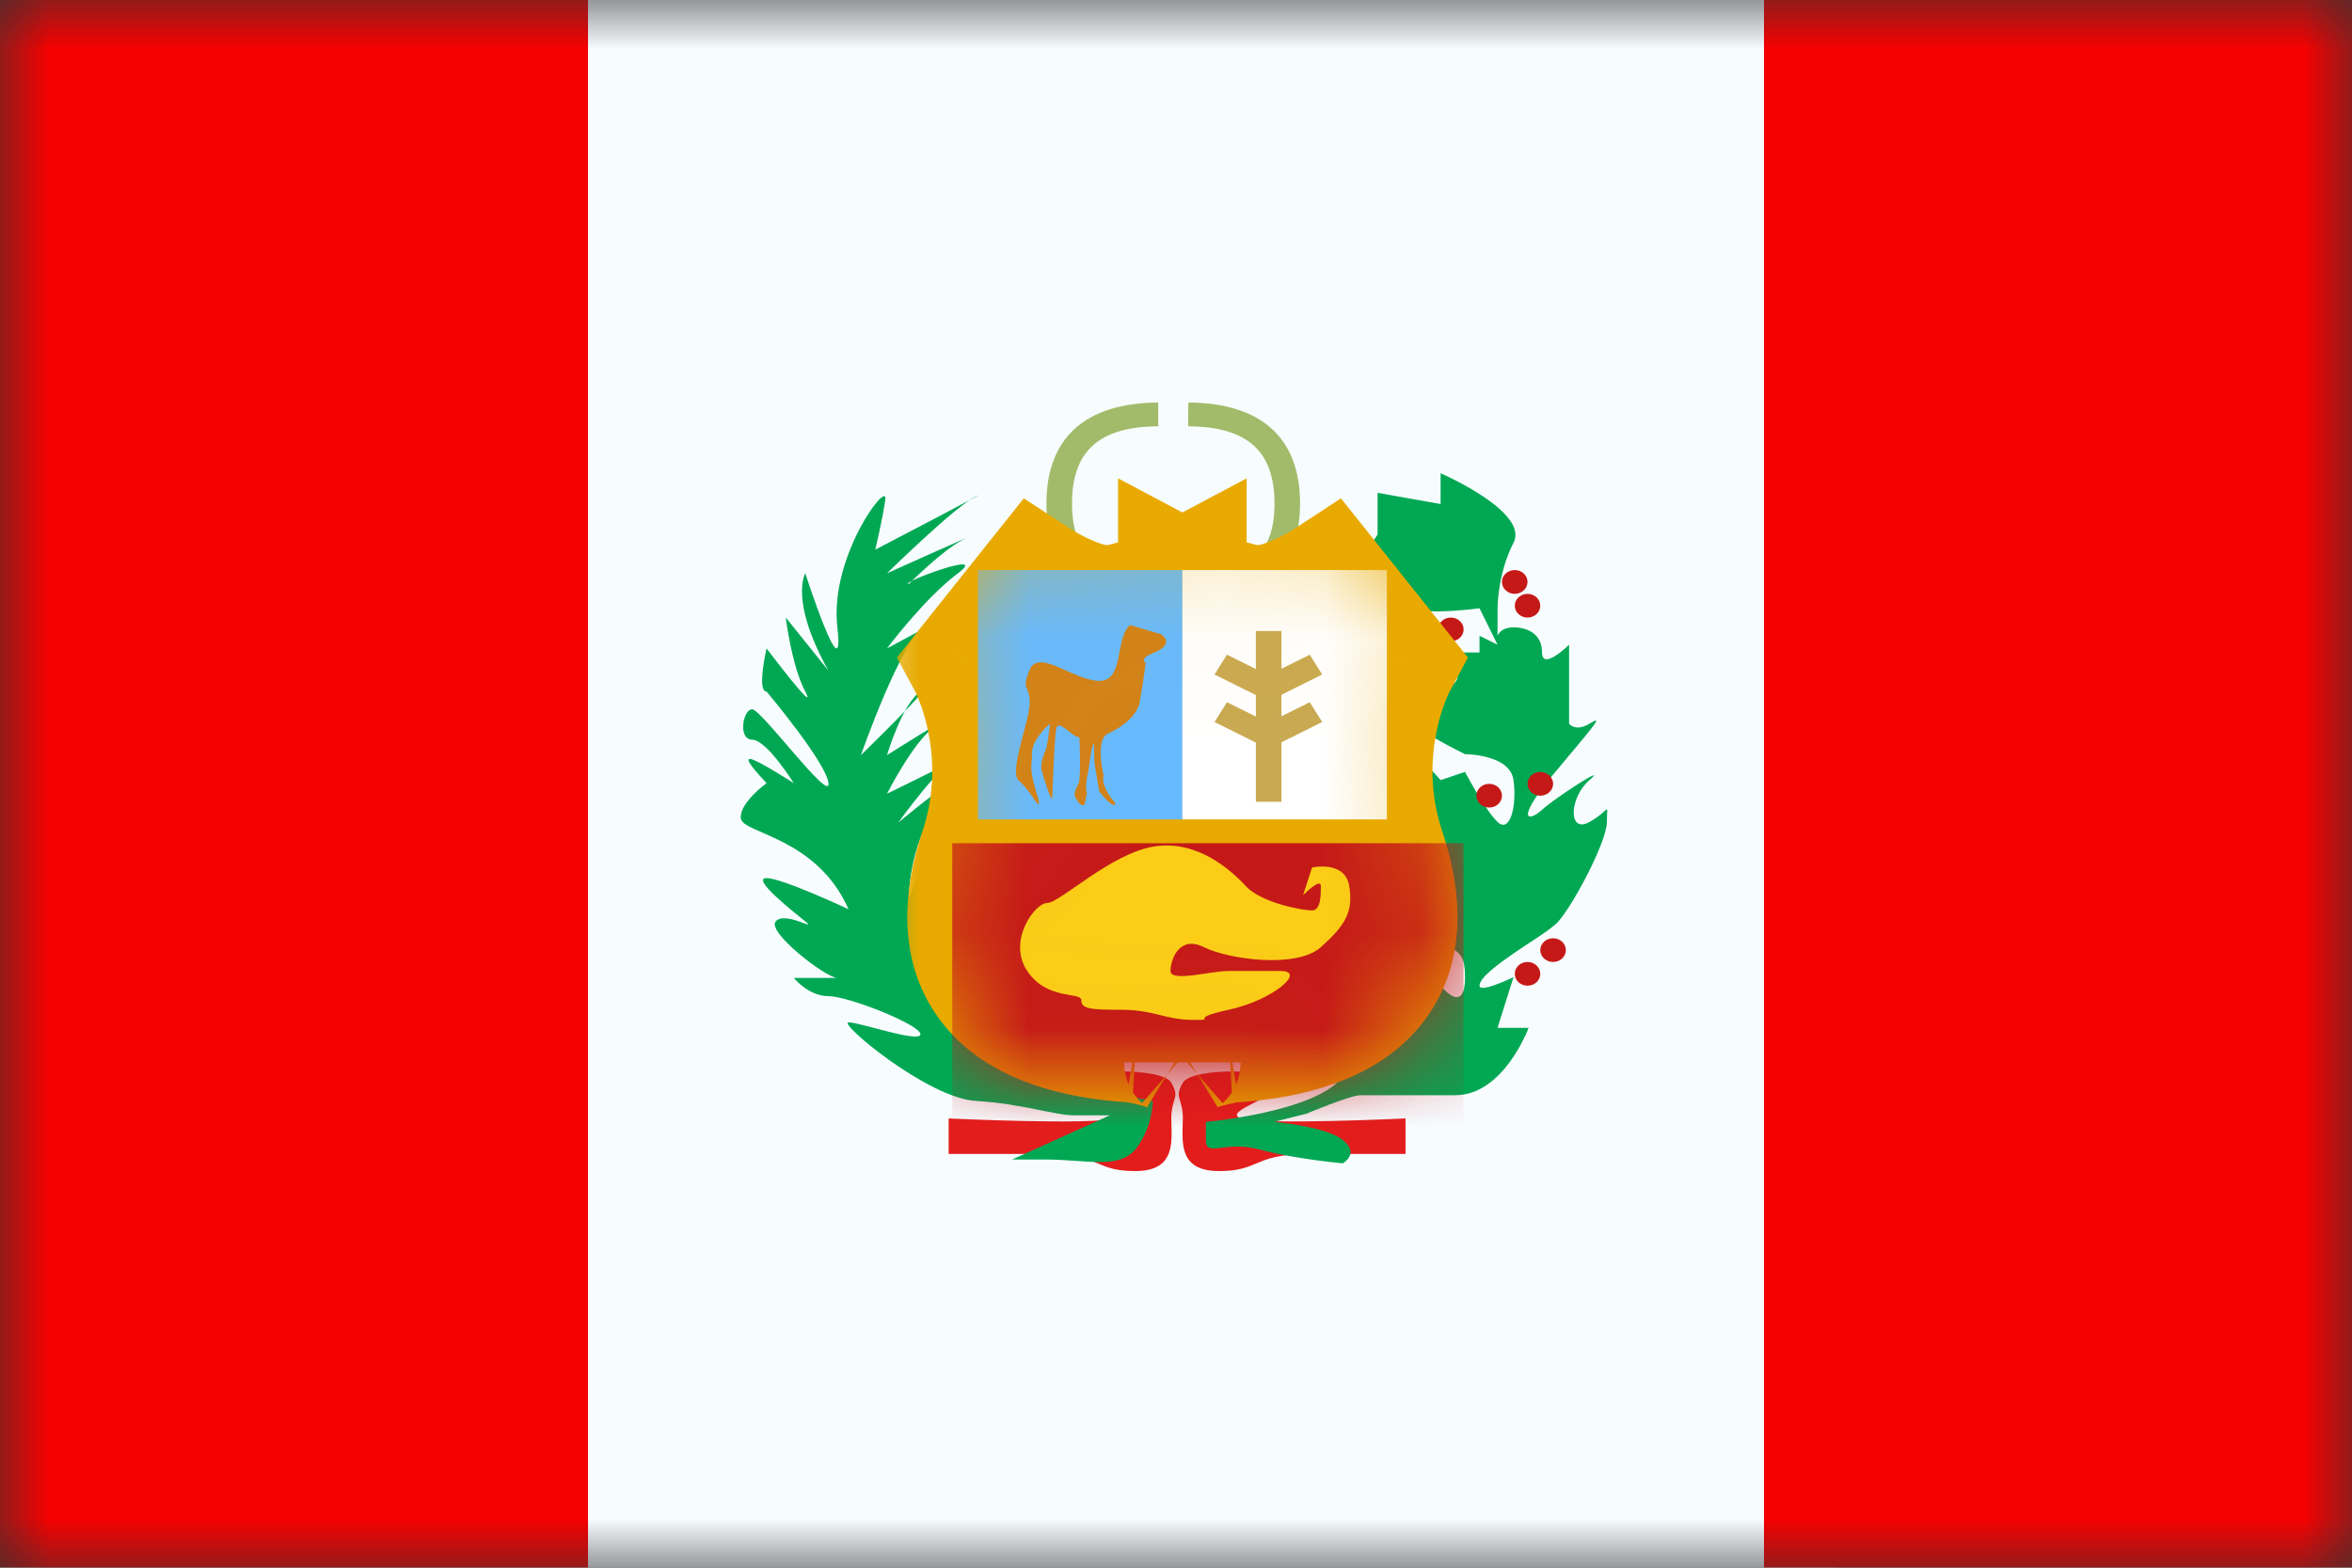
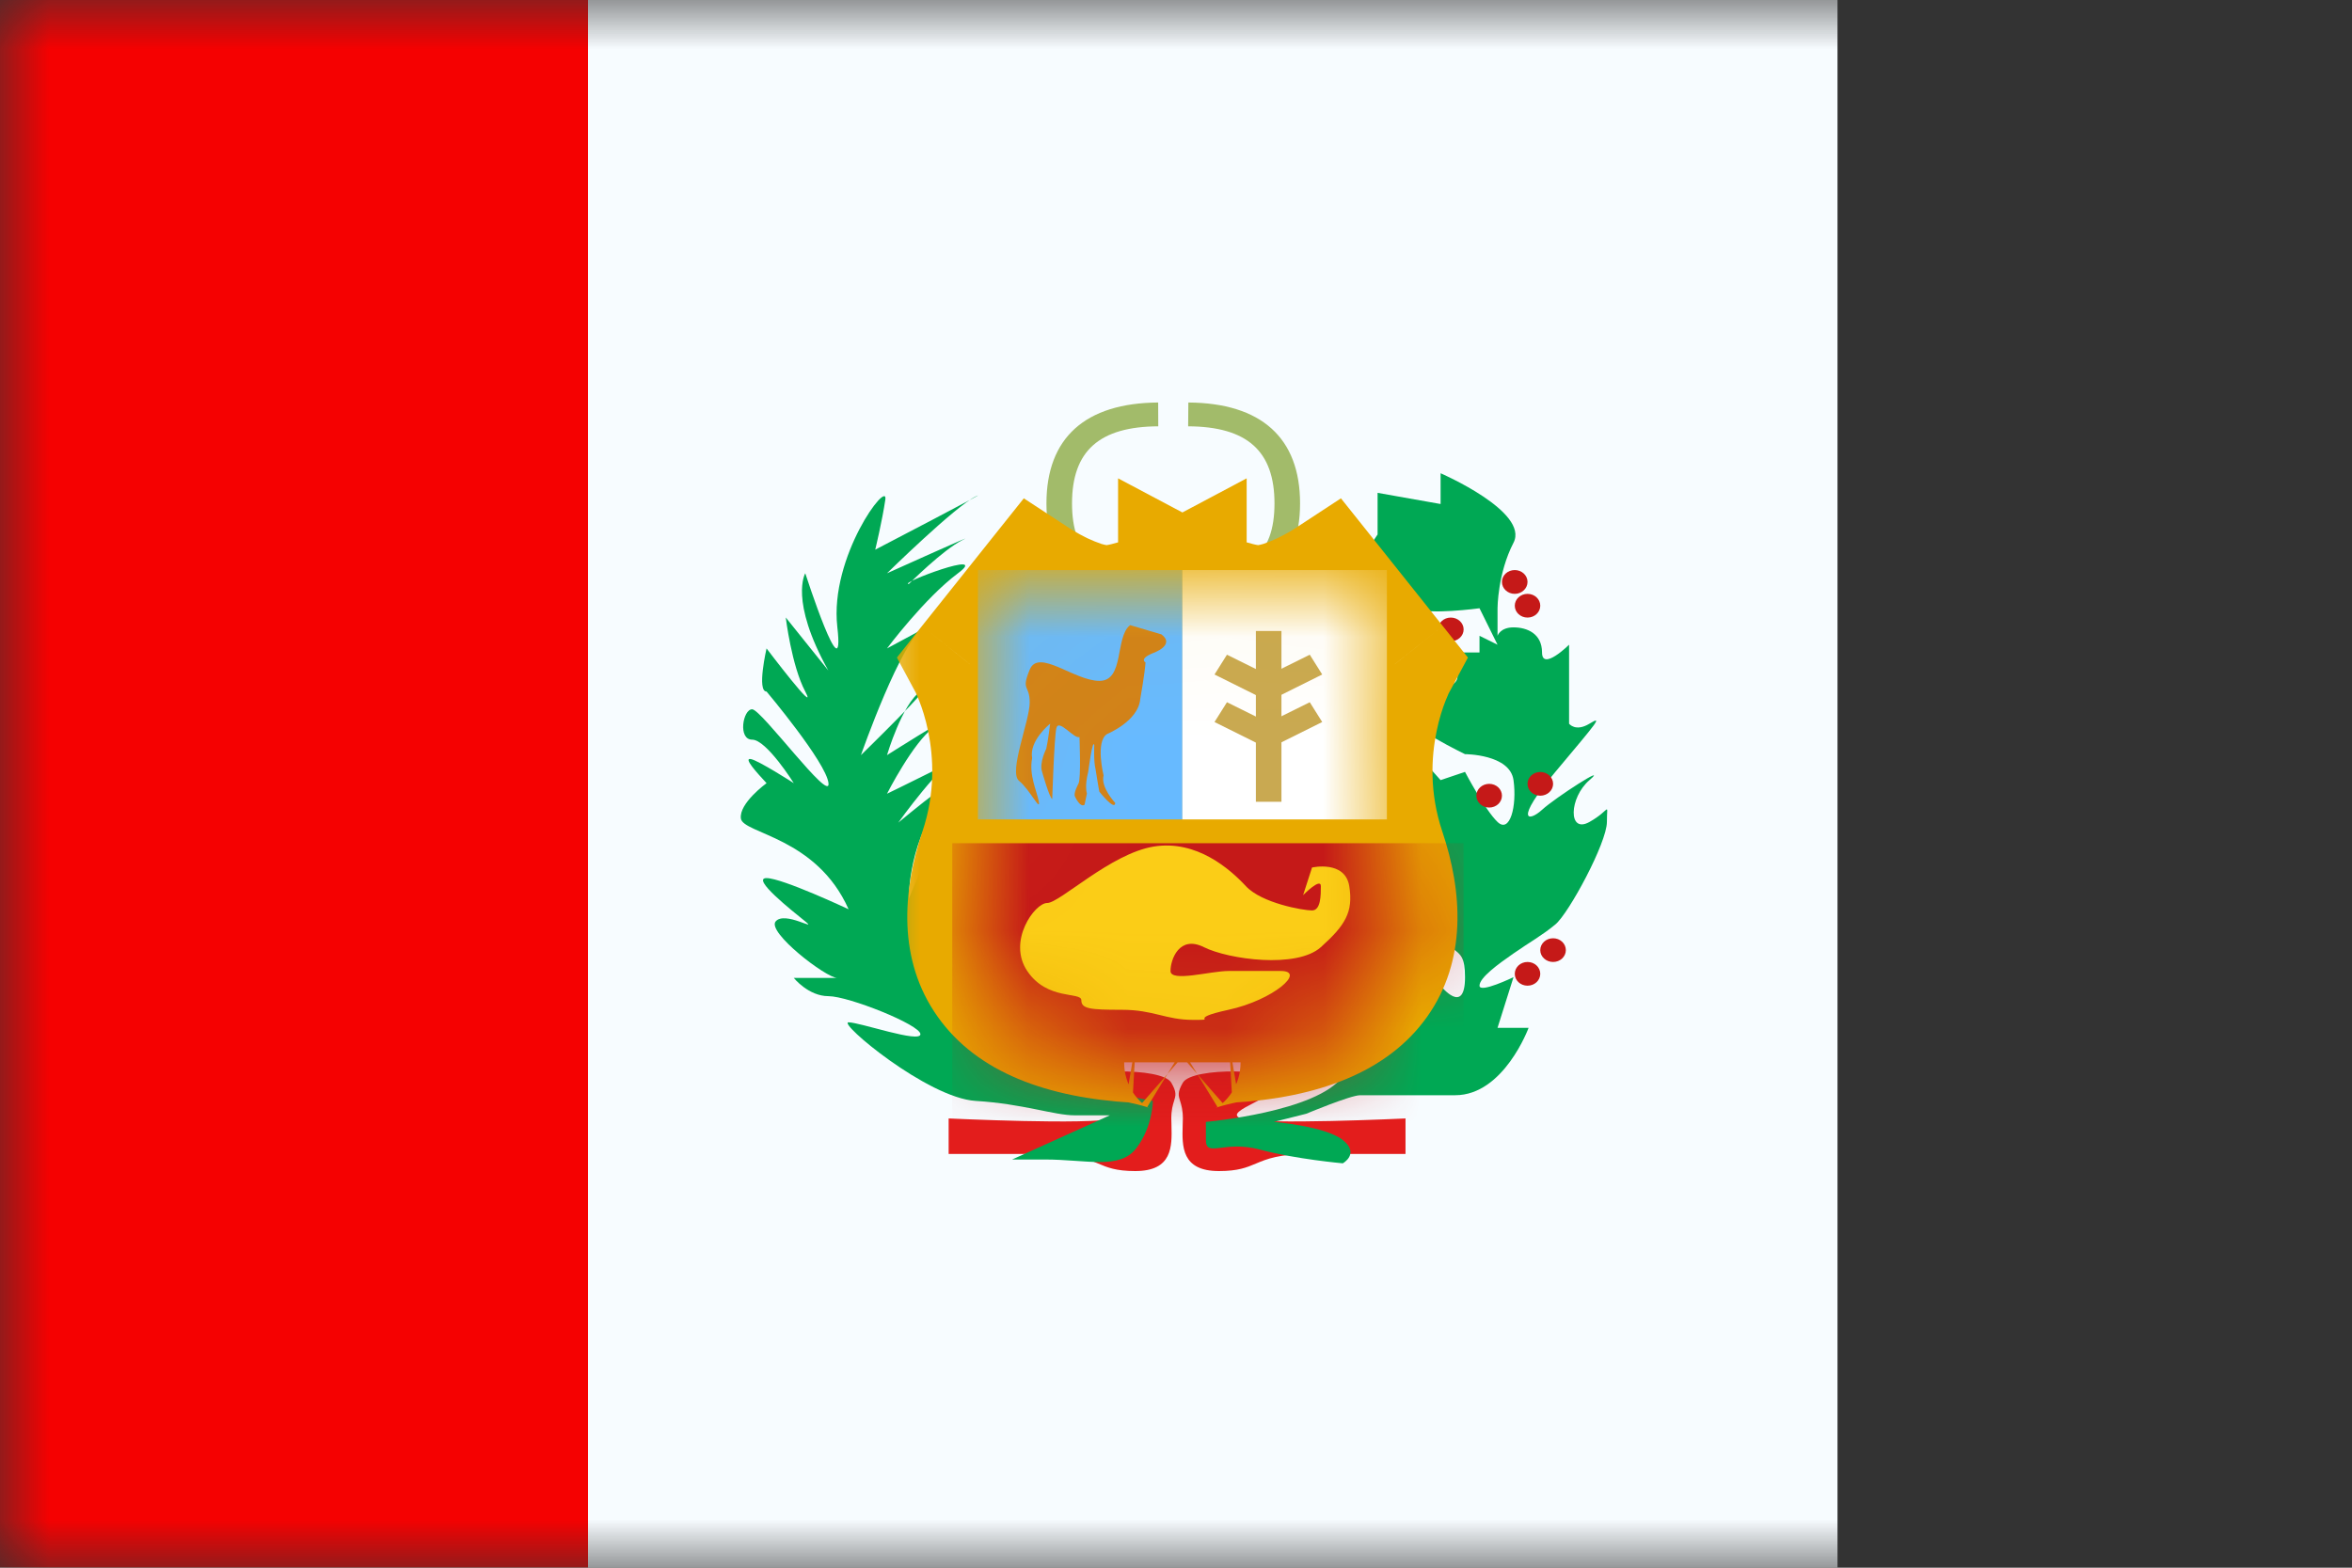
<svg xmlns="http://www.w3.org/2000/svg" width="24" height="16" viewBox="0 0 24 16" fill="none">
  <rect x="0" y="0" width="24" height="16" fill="#333333" stroke="none" />
  <mask id="mask0_1697_21211" style="mask-type:luminance" maskUnits="userSpaceOnUse" x="0" y="0" width="24" height="16">
    <rect width="24" height="16" fill="white" />
  </mask>
  <g mask="url(#mask0_1697_21211)">
    <path fill-rule="evenodd" clip-rule="evenodd" d="M6 0H18.75V16H6V0Z" fill="#F7FCFF" />
-     <path fill-rule="evenodd" clip-rule="evenodd" d="M18 0H24V16H18V0Z" fill="#F50101" />
+     <path fill-rule="evenodd" clip-rule="evenodd" d="M18 0H24H18V0Z" fill="#F50101" />
    <path fill-rule="evenodd" clip-rule="evenodd" d="M0 0H6V16H0V0Z" fill="#F50101" />
    <path d="M11.806 5.83L11.831 6.071C11.082 6.139 10.678 5.813 10.678 5.138C10.678 4.469 11.074 4.113 11.818 4.108L11.819 4.351C11.216 4.354 10.939 4.604 10.939 5.138C10.939 5.668 11.208 5.884 11.806 5.83Z" fill="#A2BB6A" />
    <path d="M12.138 5.83L12.113 6.071C12.862 6.139 13.266 5.813 13.266 5.138C13.266 4.469 12.87 4.113 12.126 4.108L12.124 4.351C12.727 4.354 13.005 4.604 13.005 5.138C13.005 5.668 12.736 5.884 12.138 5.83Z" fill="#A2BB6A" />
    <path fill-rule="evenodd" clip-rule="evenodd" d="M11.355 11.415C11.139 11.484 9.68 11.415 9.68 11.415V11.777H10.648C10.97 11.777 11.093 11.828 11.205 11.875C11.3 11.915 11.387 11.952 11.584 11.952C11.966 11.952 11.959 11.699 11.954 11.488C11.953 11.463 11.952 11.438 11.952 11.415C11.952 11.326 11.968 11.276 11.98 11.237C11.998 11.18 12.008 11.147 11.952 11.05C11.857 10.886 10.956 10.908 10.956 11.05C10.956 11.117 11.092 11.187 11.214 11.249C11.351 11.319 11.469 11.379 11.355 11.415ZM12.667 11.415C12.882 11.484 14.342 11.415 14.342 11.415V11.777H13.374C13.051 11.777 12.929 11.828 12.817 11.875C12.722 11.915 12.635 11.952 12.438 11.952C12.055 11.952 12.062 11.699 12.068 11.488C12.069 11.463 12.07 11.438 12.07 11.415C12.07 11.326 12.054 11.276 12.042 11.237C12.024 11.18 12.014 11.147 12.07 11.05C12.165 10.886 13.066 10.908 13.066 11.05C13.066 11.117 12.929 11.187 12.807 11.249C12.671 11.319 12.553 11.379 12.667 11.415Z" fill="#E31D1C" />
    <path fill-rule="evenodd" clip-rule="evenodd" d="M12.305 11.45C12.305 11.45 13.444 11.349 13.702 10.984C13.96 10.619 14.389 9.995 14.54 9.844C14.691 9.694 14.7 10.06 14.7 10.06C14.7 10.06 14.949 10.374 14.949 9.973C14.949 9.571 14.772 9.852 14.54 9.248C14.307 8.644 14.176 8.052 14.242 7.962C14.307 7.872 14.462 8.052 14.462 7.962C14.462 7.872 14.462 7.697 14.462 7.697L14.7 7.962L14.949 7.878C14.949 7.878 15.154 8.268 15.281 8.389C15.407 8.51 15.481 8.227 15.444 7.962C15.407 7.697 14.949 7.697 14.949 7.697C14.949 7.697 14.364 7.416 14.364 7.299C14.364 7.181 14.617 7.216 14.617 7.216L14.54 6.853C14.54 6.853 14.749 7.074 14.849 6.963C14.949 6.853 14.7 6.659 14.7 6.659H15.097V6.489L15.281 6.58L15.097 6.208C15.097 6.208 14.56 6.28 14.462 6.208C14.364 6.136 14.057 5.855 14.057 5.855V5.722H13.879L14.057 5.455V5.03L14.7 5.144V4.83C14.7 4.83 15.607 5.223 15.444 5.539C15.281 5.855 15.281 6.208 15.281 6.208V6.489C15.281 6.489 15.308 6.403 15.444 6.403C15.58 6.403 15.735 6.465 15.735 6.659C15.735 6.853 16.011 6.58 16.011 6.58V7.386C16.011 7.386 16.076 7.473 16.219 7.386C16.361 7.299 16.299 7.367 15.871 7.878C15.444 8.389 15.598 8.39 15.735 8.265C15.871 8.14 16.426 7.784 16.219 7.962C16.011 8.14 15.998 8.513 16.219 8.389C16.44 8.265 16.397 8.177 16.397 8.389C16.397 8.601 16.008 9.322 15.871 9.435C15.735 9.548 15.607 9.617 15.444 9.731C15.281 9.844 15.097 9.979 15.097 10.06C15.097 10.141 15.444 9.973 15.444 9.973L15.281 10.49H15.598C15.598 10.49 15.345 11.178 14.849 11.178C14.353 11.178 13.979 11.178 13.879 11.178C13.78 11.178 13.329 11.367 13.329 11.367L12.999 11.45C12.999 11.45 13.525 11.494 13.702 11.635C13.879 11.775 13.702 11.873 13.702 11.873C13.702 11.873 13.216 11.83 12.853 11.732C12.49 11.635 12.305 11.819 12.305 11.635C12.305 11.45 12.305 11.45 12.305 11.45Z" fill="#00A854" />
    <path fill-rule="evenodd" clip-rule="evenodd" d="M15.587 5.939C15.587 6.006 15.528 6.061 15.457 6.061C15.384 6.061 15.326 6.006 15.326 5.939C15.326 5.872 15.384 5.818 15.457 5.818C15.528 5.818 15.587 5.872 15.587 5.939ZM14.935 6.424C14.935 6.491 14.876 6.545 14.804 6.545C14.732 6.545 14.674 6.491 14.674 6.424C14.674 6.357 14.732 6.303 14.804 6.303C14.876 6.303 14.935 6.357 14.935 6.424ZM15.587 6.303C15.659 6.303 15.717 6.249 15.717 6.182C15.717 6.115 15.659 6.061 15.587 6.061C15.515 6.061 15.457 6.115 15.457 6.182C15.457 6.249 15.515 6.303 15.587 6.303ZM15.326 8.121C15.326 8.188 15.268 8.242 15.196 8.242C15.124 8.242 15.065 8.188 15.065 8.121C15.065 8.054 15.124 8 15.196 8C15.268 8 15.326 8.054 15.326 8.121ZM14.674 9.697C14.746 9.697 14.804 9.643 14.804 9.576C14.804 9.509 14.746 9.454 14.674 9.454C14.602 9.454 14.543 9.509 14.543 9.576C14.543 9.643 14.602 9.697 14.674 9.697ZM15.717 9.939C15.717 10.006 15.659 10.06 15.587 10.06C15.515 10.06 15.457 10.006 15.457 9.939C15.457 9.872 15.515 9.818 15.587 9.818C15.659 9.818 15.717 9.872 15.717 9.939ZM15.848 9.818C15.92 9.818 15.978 9.764 15.978 9.697C15.978 9.63 15.92 9.576 15.848 9.576C15.776 9.576 15.717 9.63 15.717 9.697C15.717 9.764 15.776 9.818 15.848 9.818ZM15.848 8C15.848 8.067 15.789 8.121 15.717 8.121C15.645 8.121 15.587 8.067 15.587 8C15.587 7.933 15.645 7.879 15.717 7.879C15.789 7.879 15.848 7.933 15.848 8Z" fill="#C51918" />
    <path fill-rule="evenodd" clip-rule="evenodd" d="M11.764 11.236C11.764 11.236 9.691 10.872 9.578 10.167C9.465 9.463 9.466 8.712 9.466 8.712L9.274 9.171C9.274 9.171 9.264 8.547 9.659 8.101C10.053 7.656 9.166 8.396 9.166 8.396C9.166 8.396 9.615 7.767 9.802 7.707C9.989 7.647 9.051 8.101 9.051 8.101C9.051 8.101 9.319 7.573 9.528 7.424C9.737 7.274 9.051 7.707 9.051 7.707C9.051 7.707 9.206 7.183 9.392 7.058C9.578 6.933 8.785 7.707 8.785 7.707C8.785 7.707 9.203 6.51 9.439 6.398C9.674 6.286 9.051 6.618 9.051 6.618C9.051 6.618 9.433 6.106 9.775 5.851C10.117 5.596 9.156 5.96 9.274 5.96C9.274 5.96 9.622 5.611 9.821 5.512C10.021 5.414 9.051 5.851 9.051 5.851C9.051 5.851 9.747 5.168 9.956 5.067C10.165 4.967 8.931 5.61 8.931 5.61C8.931 5.61 9.003 5.312 9.034 5.099C9.065 4.886 8.463 5.682 8.544 6.398C8.626 7.114 8.217 5.851 8.217 5.851C8.217 5.851 8.052 6.125 8.452 6.843L8.018 6.302C8.018 6.302 8.077 6.793 8.217 7.058C8.356 7.323 7.822 6.618 7.822 6.618C7.822 6.618 7.72 7.058 7.822 7.058C7.822 7.058 8.431 7.782 8.454 7.993C8.477 8.204 7.769 7.239 7.675 7.239C7.58 7.239 7.528 7.549 7.675 7.549C7.822 7.549 8.1 7.993 8.1 7.993C8.1 7.993 7.738 7.76 7.661 7.747C7.583 7.733 7.722 7.885 7.822 7.993C7.822 7.993 7.539 8.198 7.56 8.354C7.582 8.509 8.332 8.542 8.659 9.28C8.659 9.28 7.983 8.962 7.822 8.962C7.661 8.962 8.081 9.294 8.217 9.404C8.352 9.513 8.008 9.294 7.915 9.404C7.822 9.513 8.43 9.981 8.544 9.981C8.659 9.981 8.1 9.981 8.1 9.981C8.1 9.981 8.249 10.167 8.454 10.167C8.659 10.167 9.392 10.46 9.392 10.555C9.392 10.65 8.774 10.434 8.659 10.434C8.544 10.434 9.466 11.207 9.956 11.236C10.445 11.266 10.755 11.383 10.966 11.383C11.177 11.383 11.325 11.383 11.325 11.383L10.328 11.834C10.328 11.834 10.227 11.834 10.66 11.834C11.093 11.834 11.424 11.941 11.594 11.72C11.764 11.499 11.764 11.236 11.764 11.236Z" fill="#00A854" />
    <mask id="path-11-outside-1_1697_21211" maskUnits="userSpaceOnUse" x="8.883" y="3.921" width="7" height="8" fill="black">
      <rect fill="white" x="8.883" y="3.921" width="7" height="8" />
      <path fill-rule="evenodd" clip-rule="evenodd" d="M12.065 5.937C12.085 5.927 12.096 5.921 12.096 5.921V5.952C12.241 6.023 12.604 6.189 12.841 6.189C13.141 6.189 13.55 5.921 13.55 5.921L14.233 6.779C14.233 6.779 13.773 7.636 14.125 8.684C14.477 9.732 14.106 10.54 12.54 10.63C12.54 10.63 12.232 10.682 12.096 10.765V10.842C12.096 10.822 12.085 10.804 12.065 10.787C12.046 10.804 12.034 10.822 12.034 10.842V10.765C11.899 10.682 11.59 10.63 11.59 10.63C10.024 10.54 9.653 9.732 10.005 8.684C10.358 7.636 9.897 6.779 9.897 6.779L10.581 5.921C10.581 5.921 10.989 6.189 11.29 6.189C11.526 6.189 11.89 6.023 12.034 5.952V5.921C12.034 5.921 12.045 5.927 12.065 5.937Z" />
    </mask>
    <path fill-rule="evenodd" clip-rule="evenodd" d="M12.065 5.937C12.085 5.927 12.096 5.921 12.096 5.921V5.952C12.241 6.023 12.604 6.189 12.841 6.189C13.141 6.189 13.55 5.921 13.55 5.921L14.233 6.779C14.233 6.779 13.773 7.636 14.125 8.684C14.477 9.732 14.106 10.54 12.54 10.63C12.54 10.63 12.232 10.682 12.096 10.765V10.842C12.096 10.822 12.085 10.804 12.065 10.787C12.046 10.804 12.034 10.822 12.034 10.842V10.765C11.899 10.682 11.59 10.63 11.59 10.63C10.024 10.54 9.653 9.732 10.005 8.684C10.358 7.636 9.897 6.779 9.897 6.779L10.581 5.921C10.581 5.921 10.989 6.189 11.29 6.189C11.526 6.189 11.89 6.023 12.034 5.952V5.921C12.034 5.921 12.045 5.927 12.065 5.937Z" fill="#E8AA00" />
    <path d="M12.096 5.921H12.721V4.882L11.804 5.369L12.096 5.921ZM12.065 5.937L11.784 6.495L12.065 6.637L12.346 6.495L12.065 5.937ZM12.096 5.952H11.471V6.342L11.821 6.513L12.096 5.952ZM13.55 5.921L14.038 5.531L13.683 5.086L13.207 5.398L13.55 5.921ZM14.233 6.779L14.784 7.074L14.979 6.711L14.722 6.389L14.233 6.779ZM14.125 8.684L14.717 8.485L14.125 8.684ZM12.54 10.63L12.504 10.006L12.47 10.008L12.436 10.013L12.54 10.63ZM12.096 10.765L11.769 10.232L11.471 10.415V10.765H12.096ZM12.065 10.787L12.476 10.316L12.065 9.958L11.654 10.316L12.065 10.787ZM12.034 10.765H12.659V10.415L12.361 10.232L12.034 10.765ZM11.59 10.63L11.694 10.013L11.66 10.008L11.626 10.006L11.59 10.63ZM10.005 8.684L9.413 8.485L10.005 8.684ZM9.897 6.779L9.408 6.389L9.152 6.711L9.347 7.074L9.897 6.779ZM10.581 5.921L10.924 5.398L10.447 5.086L10.092 5.531L10.581 5.921ZM12.034 5.952L12.309 6.513L12.659 6.342V5.952H12.034ZM12.034 5.921L12.327 5.369L11.409 4.882V5.921H12.034ZM12.096 5.921C11.804 5.369 11.804 5.369 11.804 5.369C11.804 5.369 11.804 5.369 11.804 5.369C11.804 5.369 11.804 5.369 11.804 5.369C11.804 5.369 11.804 5.369 11.804 5.369C11.804 5.369 11.804 5.369 11.804 5.368C11.804 5.368 11.804 5.368 11.804 5.368C11.804 5.368 11.804 5.368 11.804 5.368C11.805 5.368 11.804 5.368 11.804 5.368C11.804 5.369 11.803 5.369 11.801 5.37C11.797 5.372 11.792 5.375 11.784 5.379L12.346 6.495C12.358 6.489 12.368 6.484 12.376 6.48C12.379 6.478 12.382 6.477 12.384 6.476C12.385 6.475 12.386 6.475 12.387 6.474C12.387 6.474 12.388 6.474 12.388 6.474C12.388 6.473 12.388 6.473 12.389 6.473C12.389 6.473 12.389 6.473 12.389 6.473C12.389 6.473 12.389 6.473 12.389 6.473C12.389 6.473 12.389 6.473 12.389 6.473C12.389 6.473 12.389 6.473 12.389 6.473C12.389 6.473 12.389 6.473 12.096 5.921ZM12.721 5.952V5.921H11.471V5.952H12.721ZM11.821 6.513C11.904 6.554 12.053 6.624 12.22 6.685C12.371 6.739 12.607 6.814 12.841 6.814V5.564C12.848 5.564 12.834 5.565 12.79 5.554C12.75 5.545 12.702 5.53 12.647 5.51C12.538 5.47 12.433 5.421 12.371 5.391L11.821 6.513ZM12.841 6.814C13.14 6.814 13.425 6.692 13.578 6.618C13.667 6.576 13.743 6.534 13.796 6.502C13.824 6.486 13.846 6.473 13.862 6.463C13.87 6.458 13.877 6.453 13.882 6.45C13.885 6.449 13.887 6.447 13.889 6.446C13.889 6.445 13.89 6.445 13.891 6.444C13.891 6.444 13.892 6.444 13.892 6.444C13.892 6.444 13.892 6.444 13.892 6.444C13.892 6.444 13.892 6.444 13.892 6.443C13.893 6.443 13.893 6.443 13.55 5.921C13.207 5.398 13.207 5.398 13.207 5.398C13.207 5.398 13.207 5.398 13.207 5.398C13.207 5.398 13.207 5.398 13.207 5.398C13.207 5.398 13.207 5.398 13.208 5.398C13.208 5.398 13.208 5.397 13.208 5.397C13.208 5.397 13.208 5.397 13.208 5.398C13.207 5.398 13.204 5.4 13.201 5.402C13.193 5.407 13.181 5.414 13.166 5.423C13.133 5.442 13.088 5.467 13.037 5.492C12.985 5.516 12.935 5.537 12.892 5.551C12.845 5.565 12.829 5.564 12.841 5.564V6.814ZM13.061 6.31L13.744 7.168L14.722 6.389L14.038 5.531L13.061 6.31ZM14.233 6.779C13.682 6.483 13.682 6.483 13.682 6.484C13.682 6.484 13.682 6.484 13.682 6.484C13.682 6.484 13.681 6.485 13.681 6.485C13.681 6.486 13.681 6.487 13.68 6.487C13.679 6.489 13.678 6.491 13.677 6.493C13.675 6.497 13.672 6.502 13.669 6.508C13.664 6.52 13.656 6.535 13.648 6.553C13.63 6.59 13.608 6.64 13.584 6.702C13.536 6.826 13.478 7 13.435 7.213C13.348 7.637 13.313 8.229 13.533 8.883L14.717 8.485C14.585 8.091 14.604 7.731 14.659 7.464C14.686 7.331 14.722 7.225 14.749 7.156C14.763 7.121 14.774 7.096 14.78 7.082C14.784 7.075 14.786 7.071 14.786 7.069C14.787 7.069 14.787 7.069 14.786 7.07C14.786 7.07 14.786 7.071 14.785 7.071C14.785 7.072 14.785 7.072 14.785 7.073C14.784 7.073 14.784 7.073 14.784 7.073C14.784 7.074 14.784 7.074 14.784 7.074C14.784 7.074 14.784 7.074 14.233 6.779ZM13.533 8.883C13.679 9.319 13.621 9.544 13.542 9.654C13.459 9.772 13.208 9.965 12.504 10.006L12.576 11.254C13.438 11.204 14.156 10.949 14.562 10.378C14.972 9.8 14.923 9.098 14.717 8.485L13.533 8.883ZM12.54 10.63C12.436 10.013 12.436 10.013 12.436 10.013C12.436 10.014 12.436 10.014 12.436 10.014C12.436 10.014 12.436 10.014 12.435 10.014C12.435 10.014 12.435 10.014 12.435 10.014C12.434 10.014 12.434 10.014 12.433 10.014C12.432 10.014 12.431 10.014 12.429 10.015C12.425 10.015 12.42 10.016 12.414 10.017C12.403 10.019 12.387 10.022 12.368 10.026C12.33 10.034 12.277 10.045 12.218 10.06C12.126 10.083 11.928 10.135 11.769 10.232L12.423 11.297C12.401 11.311 12.396 11.31 12.427 11.299C12.452 11.291 12.484 11.282 12.52 11.273C12.555 11.264 12.588 11.257 12.612 11.252C12.624 11.25 12.633 11.248 12.639 11.247C12.642 11.246 12.643 11.246 12.645 11.246C12.645 11.246 12.645 11.246 12.645 11.246C12.645 11.246 12.645 11.246 12.645 11.246C12.645 11.246 12.645 11.246 12.645 11.246C12.645 11.246 12.644 11.246 12.644 11.246C12.644 11.246 12.644 11.246 12.644 11.246C12.644 11.246 12.644 11.246 12.54 10.63ZM12.721 10.842V10.765H11.471V10.842H12.721ZM11.654 11.258C11.618 11.227 11.471 11.088 11.471 10.842H12.721C12.721 10.557 12.551 10.382 12.476 10.316L11.654 11.258ZM11.654 10.316C11.579 10.382 11.409 10.557 11.409 10.842H12.659C12.659 11.088 12.512 11.227 12.476 11.258L11.654 10.316ZM12.659 10.842V10.765H11.409V10.842H12.659ZM11.59 10.63C11.486 11.246 11.486 11.246 11.486 11.246C11.486 11.246 11.486 11.246 11.486 11.246C11.486 11.246 11.486 11.246 11.486 11.246C11.486 11.246 11.486 11.246 11.486 11.246C11.485 11.246 11.485 11.246 11.485 11.246C11.485 11.246 11.485 11.246 11.486 11.246C11.487 11.246 11.489 11.246 11.492 11.247C11.497 11.248 11.507 11.25 11.518 11.252C11.543 11.257 11.575 11.264 11.611 11.273C11.646 11.282 11.679 11.291 11.704 11.299C11.734 11.31 11.73 11.311 11.707 11.297L12.361 10.232C12.202 10.135 12.005 10.083 11.912 10.06C11.854 10.045 11.801 10.034 11.763 10.026C11.743 10.022 11.728 10.019 11.716 10.017C11.71 10.016 11.705 10.015 11.702 10.015C11.7 10.014 11.698 10.014 11.697 10.014C11.697 10.014 11.696 10.014 11.695 10.014C11.695 10.014 11.695 10.014 11.695 10.014C11.695 10.014 11.695 10.014 11.695 10.014C11.694 10.014 11.694 10.014 11.694 10.013C11.694 10.013 11.694 10.013 11.59 10.63ZM9.413 8.485C9.207 9.098 9.158 9.8 9.569 10.378C9.974 10.949 10.692 11.204 11.555 11.254L11.626 10.006C10.922 9.965 10.671 9.772 10.588 9.654C10.509 9.544 10.451 9.319 10.598 8.883L9.413 8.485ZM9.897 6.779C9.347 7.074 9.346 7.074 9.346 7.074C9.346 7.074 9.346 7.074 9.346 7.073C9.346 7.073 9.346 7.073 9.346 7.073C9.345 7.072 9.345 7.072 9.345 7.071C9.345 7.071 9.344 7.07 9.344 7.07C9.344 7.069 9.344 7.069 9.344 7.069C9.345 7.071 9.347 7.075 9.35 7.082C9.357 7.096 9.368 7.121 9.381 7.156C9.408 7.225 9.444 7.331 9.471 7.464C9.526 7.731 9.545 8.091 9.413 8.485L10.598 8.883C10.818 8.229 10.783 7.637 10.696 7.213C10.652 7 10.594 6.826 10.546 6.702C10.522 6.64 10.5 6.59 10.483 6.553C10.474 6.535 10.467 6.52 10.461 6.508C10.458 6.502 10.455 6.497 10.453 6.493C10.452 6.491 10.451 6.489 10.45 6.487C10.45 6.487 10.449 6.486 10.449 6.485C10.449 6.485 10.449 6.484 10.448 6.484C10.448 6.484 10.448 6.484 10.448 6.484C10.448 6.483 10.448 6.483 9.897 6.779ZM10.092 5.531L9.408 6.389L10.386 7.168L11.07 6.31L10.092 5.531ZM11.29 5.564C11.301 5.564 11.286 5.565 11.238 5.551C11.195 5.537 11.145 5.516 11.093 5.492C11.042 5.467 10.997 5.442 10.965 5.423C10.949 5.414 10.937 5.407 10.93 5.402C10.926 5.4 10.924 5.398 10.923 5.398C10.922 5.397 10.922 5.397 10.922 5.397C10.922 5.397 10.922 5.398 10.923 5.398C10.923 5.398 10.923 5.398 10.923 5.398C10.923 5.398 10.923 5.398 10.923 5.398C10.924 5.398 10.924 5.398 10.924 5.398C10.924 5.398 10.924 5.398 10.581 5.921C10.238 6.443 10.238 6.443 10.238 6.443C10.238 6.444 10.238 6.444 10.238 6.444C10.238 6.444 10.238 6.444 10.239 6.444C10.239 6.444 10.239 6.444 10.239 6.444C10.24 6.445 10.241 6.445 10.242 6.446C10.243 6.447 10.246 6.449 10.248 6.45C10.253 6.453 10.26 6.458 10.268 6.463C10.284 6.473 10.307 6.486 10.334 6.502C10.387 6.534 10.463 6.576 10.552 6.618C10.705 6.692 10.99 6.814 11.29 6.814V5.564ZM11.759 5.391C11.697 5.421 11.592 5.47 11.483 5.51C11.428 5.53 11.38 5.545 11.34 5.554C11.296 5.565 11.282 5.564 11.29 5.564V6.814C11.523 6.814 11.759 6.739 11.91 6.685C12.078 6.624 12.227 6.554 12.309 6.513L11.759 5.391ZM12.659 5.952V5.921H11.409V5.952H12.659ZM12.034 5.921C11.741 6.473 11.741 6.473 11.741 6.473C11.741 6.473 11.741 6.473 11.741 6.473C11.742 6.473 11.742 6.473 11.742 6.473C11.742 6.473 11.742 6.473 11.742 6.473C11.742 6.473 11.742 6.473 11.742 6.473C11.742 6.473 11.742 6.473 11.742 6.474C11.742 6.474 11.743 6.474 11.743 6.474C11.744 6.475 11.745 6.475 11.746 6.476C11.748 6.477 11.751 6.478 11.755 6.48C11.762 6.484 11.772 6.489 11.784 6.495L12.346 5.379C12.339 5.375 12.333 5.372 12.329 5.37C12.328 5.369 12.327 5.369 12.326 5.368C12.326 5.368 12.326 5.368 12.326 5.368C12.326 5.368 12.326 5.368 12.326 5.368C12.326 5.368 12.326 5.368 12.326 5.368C12.326 5.369 12.326 5.369 12.326 5.369C12.327 5.369 12.327 5.369 12.327 5.369C12.327 5.369 12.327 5.369 12.327 5.369C12.327 5.369 12.327 5.369 12.327 5.369C12.327 5.369 12.327 5.369 12.034 5.921Z" fill="#E8AA00" mask="url(#path-11-outside-1_1697_21211)" />
    <mask id="mask1_1697_21211" style="mask-type:luminance" maskUnits="userSpaceOnUse" x="9" y="4" width="6" height="8">
      <mask id="path-13-outside-2_1697_21211" maskUnits="userSpaceOnUse" x="8.883" y="3.921" width="7" height="8" fill="black">
-         <rect fill="white" x="8.883" y="3.921" width="7" height="8" />
        <path fill-rule="evenodd" clip-rule="evenodd" d="M12.065 5.937C12.085 5.927 12.096 5.921 12.096 5.921V5.952C12.241 6.023 12.604 6.189 12.841 6.189C13.141 6.189 13.55 5.921 13.55 5.921L14.233 6.779C14.233 6.779 13.773 7.636 14.125 8.684C14.477 9.732 14.106 10.54 12.54 10.63C12.54 10.63 12.232 10.682 12.096 10.765V10.842C12.096 10.822 12.085 10.804 12.065 10.787C12.046 10.804 12.034 10.822 12.034 10.842V10.765C11.899 10.682 11.59 10.63 11.59 10.63C10.024 10.54 9.653 9.732 10.005 8.684C10.358 7.636 9.897 6.779 9.897 6.779L10.581 5.921C10.581 5.921 10.989 6.189 11.29 6.189C11.526 6.189 11.89 6.023 12.034 5.952V5.921C12.034 5.921 12.045 5.927 12.065 5.937Z" />
      </mask>
      <path fill-rule="evenodd" clip-rule="evenodd" d="M12.065 5.937C12.085 5.927 12.096 5.921 12.096 5.921V5.952C12.241 6.023 12.604 6.189 12.841 6.189C13.141 6.189 13.55 5.921 13.55 5.921L14.233 6.779C14.233 6.779 13.773 7.636 14.125 8.684C14.477 9.732 14.106 10.54 12.54 10.63C12.54 10.63 12.232 10.682 12.096 10.765V10.842C12.096 10.822 12.085 10.804 12.065 10.787C12.046 10.804 12.034 10.822 12.034 10.842V10.765C11.899 10.682 11.59 10.63 11.59 10.63C10.024 10.54 9.653 9.732 10.005 8.684C10.358 7.636 9.897 6.779 9.897 6.779L10.581 5.921C10.581 5.921 10.989 6.189 11.29 6.189C11.526 6.189 11.89 6.023 12.034 5.952V5.921C12.034 5.921 12.045 5.927 12.065 5.937Z" fill="white" />
      <path d="M12.096 5.921H12.721V4.882L11.804 5.369L12.096 5.921ZM12.065 5.937L11.784 6.495L12.065 6.637L12.346 6.495L12.065 5.937ZM12.096 5.952H11.471V6.342L11.821 6.513L12.096 5.952ZM13.55 5.921L14.038 5.531L13.683 5.086L13.207 5.398L13.55 5.921ZM14.233 6.779L14.784 7.074L14.979 6.711L14.722 6.389L14.233 6.779ZM14.125 8.684L14.717 8.485L14.125 8.684ZM12.54 10.63L12.504 10.006L12.47 10.008L12.436 10.013L12.54 10.63ZM12.096 10.765L11.769 10.232L11.471 10.415V10.765H12.096ZM12.065 10.787L12.476 10.316L12.065 9.958L11.654 10.316L12.065 10.787ZM12.034 10.765H12.659V10.415L12.361 10.232L12.034 10.765ZM11.59 10.63L11.694 10.013L11.66 10.008L11.626 10.006L11.59 10.63ZM10.005 8.684L9.413 8.485L10.005 8.684ZM9.897 6.779L9.408 6.389L9.152 6.711L9.347 7.074L9.897 6.779ZM10.581 5.921L10.924 5.398L10.447 5.086L10.092 5.531L10.581 5.921ZM12.034 5.952L12.309 6.513L12.659 6.342V5.952H12.034ZM12.034 5.921L12.327 5.369L11.409 4.882V5.921H12.034ZM12.096 5.921C11.804 5.369 11.804 5.369 11.804 5.369C11.804 5.369 11.804 5.369 11.804 5.369C11.804 5.369 11.804 5.369 11.804 5.369C11.804 5.369 11.804 5.369 11.804 5.369C11.804 5.369 11.804 5.369 11.804 5.368C11.804 5.368 11.804 5.368 11.804 5.368C11.804 5.368 11.804 5.368 11.804 5.368C11.805 5.368 11.804 5.368 11.804 5.368C11.804 5.369 11.803 5.369 11.801 5.37C11.797 5.372 11.792 5.375 11.784 5.379L12.346 6.495C12.358 6.489 12.368 6.484 12.376 6.48C12.379 6.478 12.382 6.477 12.384 6.476C12.385 6.475 12.386 6.475 12.387 6.474C12.387 6.474 12.388 6.474 12.388 6.474C12.388 6.473 12.388 6.473 12.389 6.473C12.389 6.473 12.389 6.473 12.389 6.473C12.389 6.473 12.389 6.473 12.389 6.473C12.389 6.473 12.389 6.473 12.389 6.473C12.389 6.473 12.389 6.473 12.389 6.473C12.389 6.473 12.389 6.473 12.096 5.921ZM12.721 5.952V5.921H11.471V5.952H12.721ZM11.821 6.513C11.904 6.554 12.053 6.624 12.22 6.685C12.371 6.739 12.607 6.814 12.841 6.814V5.564C12.848 5.564 12.834 5.565 12.79 5.554C12.75 5.545 12.702 5.53 12.647 5.51C12.538 5.47 12.433 5.421 12.371 5.391L11.821 6.513ZM12.841 6.814C13.14 6.814 13.425 6.692 13.578 6.618C13.667 6.576 13.743 6.534 13.796 6.502C13.824 6.486 13.846 6.473 13.862 6.463C13.87 6.458 13.877 6.453 13.882 6.45C13.885 6.449 13.887 6.447 13.889 6.446C13.889 6.445 13.89 6.445 13.891 6.444C13.891 6.444 13.892 6.444 13.892 6.444C13.892 6.444 13.892 6.444 13.892 6.444C13.892 6.444 13.892 6.444 13.892 6.443C13.893 6.443 13.893 6.443 13.55 5.921C13.207 5.398 13.207 5.398 13.207 5.398C13.207 5.398 13.207 5.398 13.207 5.398C13.207 5.398 13.207 5.398 13.207 5.398C13.207 5.398 13.207 5.398 13.208 5.398C13.208 5.398 13.208 5.397 13.208 5.397C13.208 5.397 13.208 5.397 13.208 5.398C13.207 5.398 13.204 5.4 13.201 5.402C13.193 5.407 13.181 5.414 13.166 5.423C13.133 5.442 13.088 5.467 13.037 5.492C12.985 5.516 12.935 5.537 12.892 5.551C12.845 5.565 12.829 5.564 12.841 5.564V6.814ZM13.061 6.31L13.744 7.168L14.722 6.389L14.038 5.531L13.061 6.31ZM14.233 6.779C13.682 6.483 13.682 6.483 13.682 6.484C13.682 6.484 13.682 6.484 13.682 6.484C13.682 6.484 13.681 6.485 13.681 6.485C13.681 6.486 13.681 6.487 13.68 6.487C13.679 6.489 13.678 6.491 13.677 6.493C13.675 6.497 13.672 6.502 13.669 6.508C13.664 6.52 13.656 6.535 13.648 6.553C13.63 6.59 13.608 6.64 13.584 6.702C13.536 6.826 13.478 7 13.435 7.213C13.348 7.637 13.313 8.229 13.533 8.883L14.717 8.485C14.585 8.091 14.604 7.731 14.659 7.464C14.686 7.331 14.722 7.225 14.749 7.156C14.763 7.121 14.774 7.096 14.78 7.082C14.784 7.075 14.786 7.071 14.786 7.069C14.787 7.069 14.787 7.069 14.786 7.07C14.786 7.07 14.786 7.071 14.785 7.071C14.785 7.072 14.785 7.072 14.785 7.073C14.784 7.073 14.784 7.073 14.784 7.073C14.784 7.074 14.784 7.074 14.784 7.074C14.784 7.074 14.784 7.074 14.233 6.779ZM13.533 8.883C13.679 9.319 13.621 9.544 13.542 9.654C13.459 9.772 13.208 9.965 12.504 10.006L12.576 11.254C13.438 11.204 14.156 10.949 14.562 10.378C14.972 9.8 14.923 9.098 14.717 8.485L13.533 8.883ZM12.54 10.63C12.436 10.013 12.436 10.013 12.436 10.013C12.436 10.014 12.436 10.014 12.436 10.014C12.436 10.014 12.436 10.014 12.435 10.014C12.435 10.014 12.435 10.014 12.435 10.014C12.434 10.014 12.434 10.014 12.433 10.014C12.432 10.014 12.431 10.014 12.429 10.015C12.425 10.015 12.42 10.016 12.414 10.017C12.403 10.019 12.387 10.022 12.368 10.026C12.33 10.034 12.277 10.045 12.218 10.06C12.126 10.083 11.928 10.135 11.769 10.232L12.423 11.297C12.401 11.311 12.396 11.31 12.427 11.299C12.452 11.291 12.484 11.282 12.52 11.273C12.555 11.264 12.588 11.257 12.612 11.252C12.624 11.25 12.633 11.248 12.639 11.247C12.642 11.246 12.643 11.246 12.645 11.246C12.645 11.246 12.645 11.246 12.645 11.246C12.645 11.246 12.645 11.246 12.645 11.246C12.645 11.246 12.645 11.246 12.645 11.246C12.645 11.246 12.644 11.246 12.644 11.246C12.644 11.246 12.644 11.246 12.644 11.246C12.644 11.246 12.644 11.246 12.54 10.63ZM12.721 10.842V10.765H11.471V10.842H12.721ZM11.654 11.258C11.618 11.227 11.471 11.088 11.471 10.842H12.721C12.721 10.557 12.551 10.382 12.476 10.316L11.654 11.258ZM11.654 10.316C11.579 10.382 11.409 10.557 11.409 10.842H12.659C12.659 11.088 12.512 11.227 12.476 11.258L11.654 10.316ZM12.659 10.842V10.765H11.409V10.842H12.659ZM11.59 10.63C11.486 11.246 11.486 11.246 11.486 11.246C11.486 11.246 11.486 11.246 11.486 11.246C11.486 11.246 11.486 11.246 11.486 11.246C11.486 11.246 11.486 11.246 11.486 11.246C11.485 11.246 11.485 11.246 11.485 11.246C11.485 11.246 11.485 11.246 11.486 11.246C11.487 11.246 11.489 11.246 11.492 11.247C11.497 11.248 11.507 11.25 11.518 11.252C11.543 11.257 11.575 11.264 11.611 11.273C11.646 11.282 11.679 11.291 11.704 11.299C11.734 11.31 11.73 11.311 11.707 11.297L12.361 10.232C12.202 10.135 12.005 10.083 11.912 10.06C11.854 10.045 11.801 10.034 11.763 10.026C11.743 10.022 11.728 10.019 11.716 10.017C11.71 10.016 11.705 10.015 11.702 10.015C11.7 10.014 11.698 10.014 11.697 10.014C11.697 10.014 11.696 10.014 11.695 10.014C11.695 10.014 11.695 10.014 11.695 10.014C11.695 10.014 11.695 10.014 11.695 10.014C11.694 10.014 11.694 10.014 11.694 10.013C11.694 10.013 11.694 10.013 11.59 10.63ZM9.413 8.485C9.207 9.098 9.158 9.8 9.569 10.378C9.974 10.949 10.692 11.204 11.555 11.254L11.626 10.006C10.922 9.965 10.671 9.772 10.588 9.654C10.509 9.544 10.451 9.319 10.598 8.883L9.413 8.485ZM9.897 6.779C9.347 7.074 9.346 7.074 9.346 7.074C9.346 7.074 9.346 7.074 9.346 7.073C9.346 7.073 9.346 7.073 9.346 7.073C9.345 7.072 9.345 7.072 9.345 7.071C9.345 7.071 9.344 7.07 9.344 7.07C9.344 7.069 9.344 7.069 9.344 7.069C9.345 7.071 9.347 7.075 9.35 7.082C9.357 7.096 9.368 7.121 9.381 7.156C9.408 7.225 9.444 7.331 9.471 7.464C9.526 7.731 9.545 8.091 9.413 8.485L10.598 8.883C10.818 8.229 10.783 7.637 10.696 7.213C10.652 7 10.594 6.826 10.546 6.702C10.522 6.64 10.5 6.59 10.483 6.553C10.474 6.535 10.467 6.52 10.461 6.508C10.458 6.502 10.455 6.497 10.453 6.493C10.452 6.491 10.451 6.489 10.45 6.487C10.45 6.487 10.449 6.486 10.449 6.485C10.449 6.485 10.449 6.484 10.448 6.484C10.448 6.484 10.448 6.484 10.448 6.484C10.448 6.483 10.448 6.483 9.897 6.779ZM10.092 5.531L9.408 6.389L10.386 7.168L11.07 6.31L10.092 5.531ZM11.29 5.564C11.301 5.564 11.286 5.565 11.238 5.551C11.195 5.537 11.145 5.516 11.093 5.492C11.042 5.467 10.997 5.442 10.965 5.423C10.949 5.414 10.937 5.407 10.93 5.402C10.926 5.4 10.924 5.398 10.923 5.398C10.922 5.397 10.922 5.397 10.922 5.397C10.922 5.397 10.922 5.398 10.923 5.398C10.923 5.398 10.923 5.398 10.923 5.398C10.923 5.398 10.923 5.398 10.923 5.398C10.924 5.398 10.924 5.398 10.924 5.398C10.924 5.398 10.924 5.398 10.581 5.921C10.238 6.443 10.238 6.443 10.238 6.443C10.238 6.444 10.238 6.444 10.238 6.444C10.238 6.444 10.238 6.444 10.239 6.444C10.239 6.444 10.239 6.444 10.239 6.444C10.24 6.445 10.241 6.445 10.242 6.446C10.243 6.447 10.246 6.449 10.248 6.45C10.253 6.453 10.26 6.458 10.268 6.463C10.284 6.473 10.307 6.486 10.334 6.502C10.387 6.534 10.463 6.576 10.552 6.618C10.705 6.692 10.99 6.814 11.29 6.814V5.564ZM11.759 5.391C11.697 5.421 11.592 5.47 11.483 5.51C11.428 5.53 11.38 5.545 11.34 5.554C11.296 5.565 11.282 5.564 11.29 5.564V6.814C11.523 6.814 11.759 6.739 11.91 6.685C12.078 6.624 12.227 6.554 12.309 6.513L11.759 5.391ZM12.659 5.952V5.921H11.409V5.952H12.659ZM12.034 5.921C11.741 6.473 11.741 6.473 11.741 6.473C11.741 6.473 11.741 6.473 11.741 6.473C11.742 6.473 11.742 6.473 11.742 6.473C11.742 6.473 11.742 6.473 11.742 6.473C11.742 6.473 11.742 6.473 11.742 6.473C11.742 6.473 11.742 6.473 11.742 6.474C11.742 6.474 11.743 6.474 11.743 6.474C11.744 6.475 11.745 6.475 11.746 6.476C11.748 6.477 11.751 6.478 11.755 6.48C11.762 6.484 11.772 6.489 11.784 6.495L12.346 5.379C12.339 5.375 12.333 5.372 12.329 5.37C12.328 5.369 12.327 5.369 12.326 5.368C12.326 5.368 12.326 5.368 12.326 5.368C12.326 5.368 12.326 5.368 12.326 5.368C12.326 5.368 12.326 5.368 12.326 5.368C12.326 5.369 12.326 5.369 12.326 5.369C12.327 5.369 12.327 5.369 12.327 5.369C12.327 5.369 12.327 5.369 12.327 5.369C12.327 5.369 12.327 5.369 12.327 5.369C12.327 5.369 12.327 5.369 12.034 5.921Z" fill="white" mask="url(#path-13-outside-2_1697_21211)" />
    </mask>
    <g mask="url(#mask1_1697_21211)">
      <rect x="9.979" y="5.818" width="2.087" height="2.545" fill="#67BAFF" />
      <rect x="12.065" y="5.818" width="2.087" height="2.545" fill="white" />
      <rect x="9.717" y="8.606" width="5.217" height="2.909" fill="#C51918" />
      <path d="M13.076 8.183H12.815V6.44H13.076V8.183Z" fill="#C9A951" />
      <path d="M12.97 7.39L12.843 7.593L12.393 7.369L12.52 7.167L12.97 7.39Z" fill="#C9A951" />
      <path d="M12.97 6.905L12.843 7.108L12.393 6.884L12.52 6.682L12.97 6.905Z" fill="#C9A951" />
      <path d="M12.915 7.39L13.042 7.593L13.492 7.369L13.365 7.167L12.915 7.39Z" fill="#C9A951" />
      <path d="M12.915 6.905L13.042 7.108L13.492 6.884L13.365 6.682L12.915 6.905Z" fill="#C9A951" />
      <path fill-rule="evenodd" clip-rule="evenodd" d="M13.297 9.136C13.297 9.136 13.478 8.952 13.478 9.044C13.478 9.136 13.478 9.292 13.388 9.292C13.297 9.292 12.874 9.218 12.713 9.044C12.552 8.871 12.211 8.569 11.773 8.64C11.334 8.711 10.814 9.216 10.686 9.216C10.558 9.216 10.277 9.606 10.482 9.91C10.686 10.214 11.034 10.12 11.034 10.208C11.034 10.296 11.121 10.306 11.447 10.306C11.773 10.306 11.892 10.409 12.174 10.409C12.456 10.409 12.081 10.405 12.536 10.306C12.99 10.208 13.334 9.91 13.069 9.91C12.805 9.91 12.719 9.91 12.536 9.91C12.352 9.91 11.944 10.027 11.944 9.91C11.944 9.792 12.034 9.541 12.285 9.667C12.536 9.792 13.232 9.888 13.478 9.667C13.725 9.445 13.811 9.311 13.768 9.044C13.725 8.777 13.388 8.854 13.388 8.854L13.297 9.136Z" fill="#FBCD17" />
      <path fill-rule="evenodd" clip-rule="evenodd" d="M11.532 6.38C11.375 6.502 11.476 6.949 11.219 6.949C10.961 6.949 10.598 6.614 10.507 6.835C10.416 7.056 10.507 6.982 10.507 7.17C10.507 7.358 10.289 7.88 10.398 7.969C10.507 8.057 10.619 8.29 10.6 8.181C10.58 8.072 10.498 7.912 10.532 7.738C10.499 7.558 10.716 7.386 10.716 7.386C10.716 7.386 10.693 7.572 10.676 7.642C10.676 7.642 10.604 7.782 10.633 7.875C10.633 7.875 10.707 8.138 10.737 8.156C10.737 8.156 10.757 7.534 10.779 7.432C10.802 7.329 10.962 7.547 11.015 7.522C11.015 7.522 11.033 7.948 11.005 7.998C11.005 7.998 10.949 8.099 10.97 8.131C10.97 8.131 11.022 8.247 11.067 8.213C11.067 8.213 11.068 8.211 11.091 8.098C11.091 8.098 11.065 8.029 11.105 7.874C11.105 7.874 11.149 7.531 11.166 7.605C11.166 7.605 11.158 7.767 11.179 7.85C11.179 7.85 11.212 8.058 11.218 8.08C11.218 8.08 11.376 8.28 11.38 8.195C11.38 8.195 11.229 8.036 11.261 7.914C11.261 7.914 11.175 7.569 11.296 7.492C11.296 7.492 11.616 7.361 11.635 7.135C11.635 7.135 11.681 6.879 11.689 6.761C11.689 6.761 11.619 6.726 11.764 6.666C11.764 6.666 11.998 6.586 11.852 6.475" fill="#D18219" />
    </g>
  </g>
</svg>